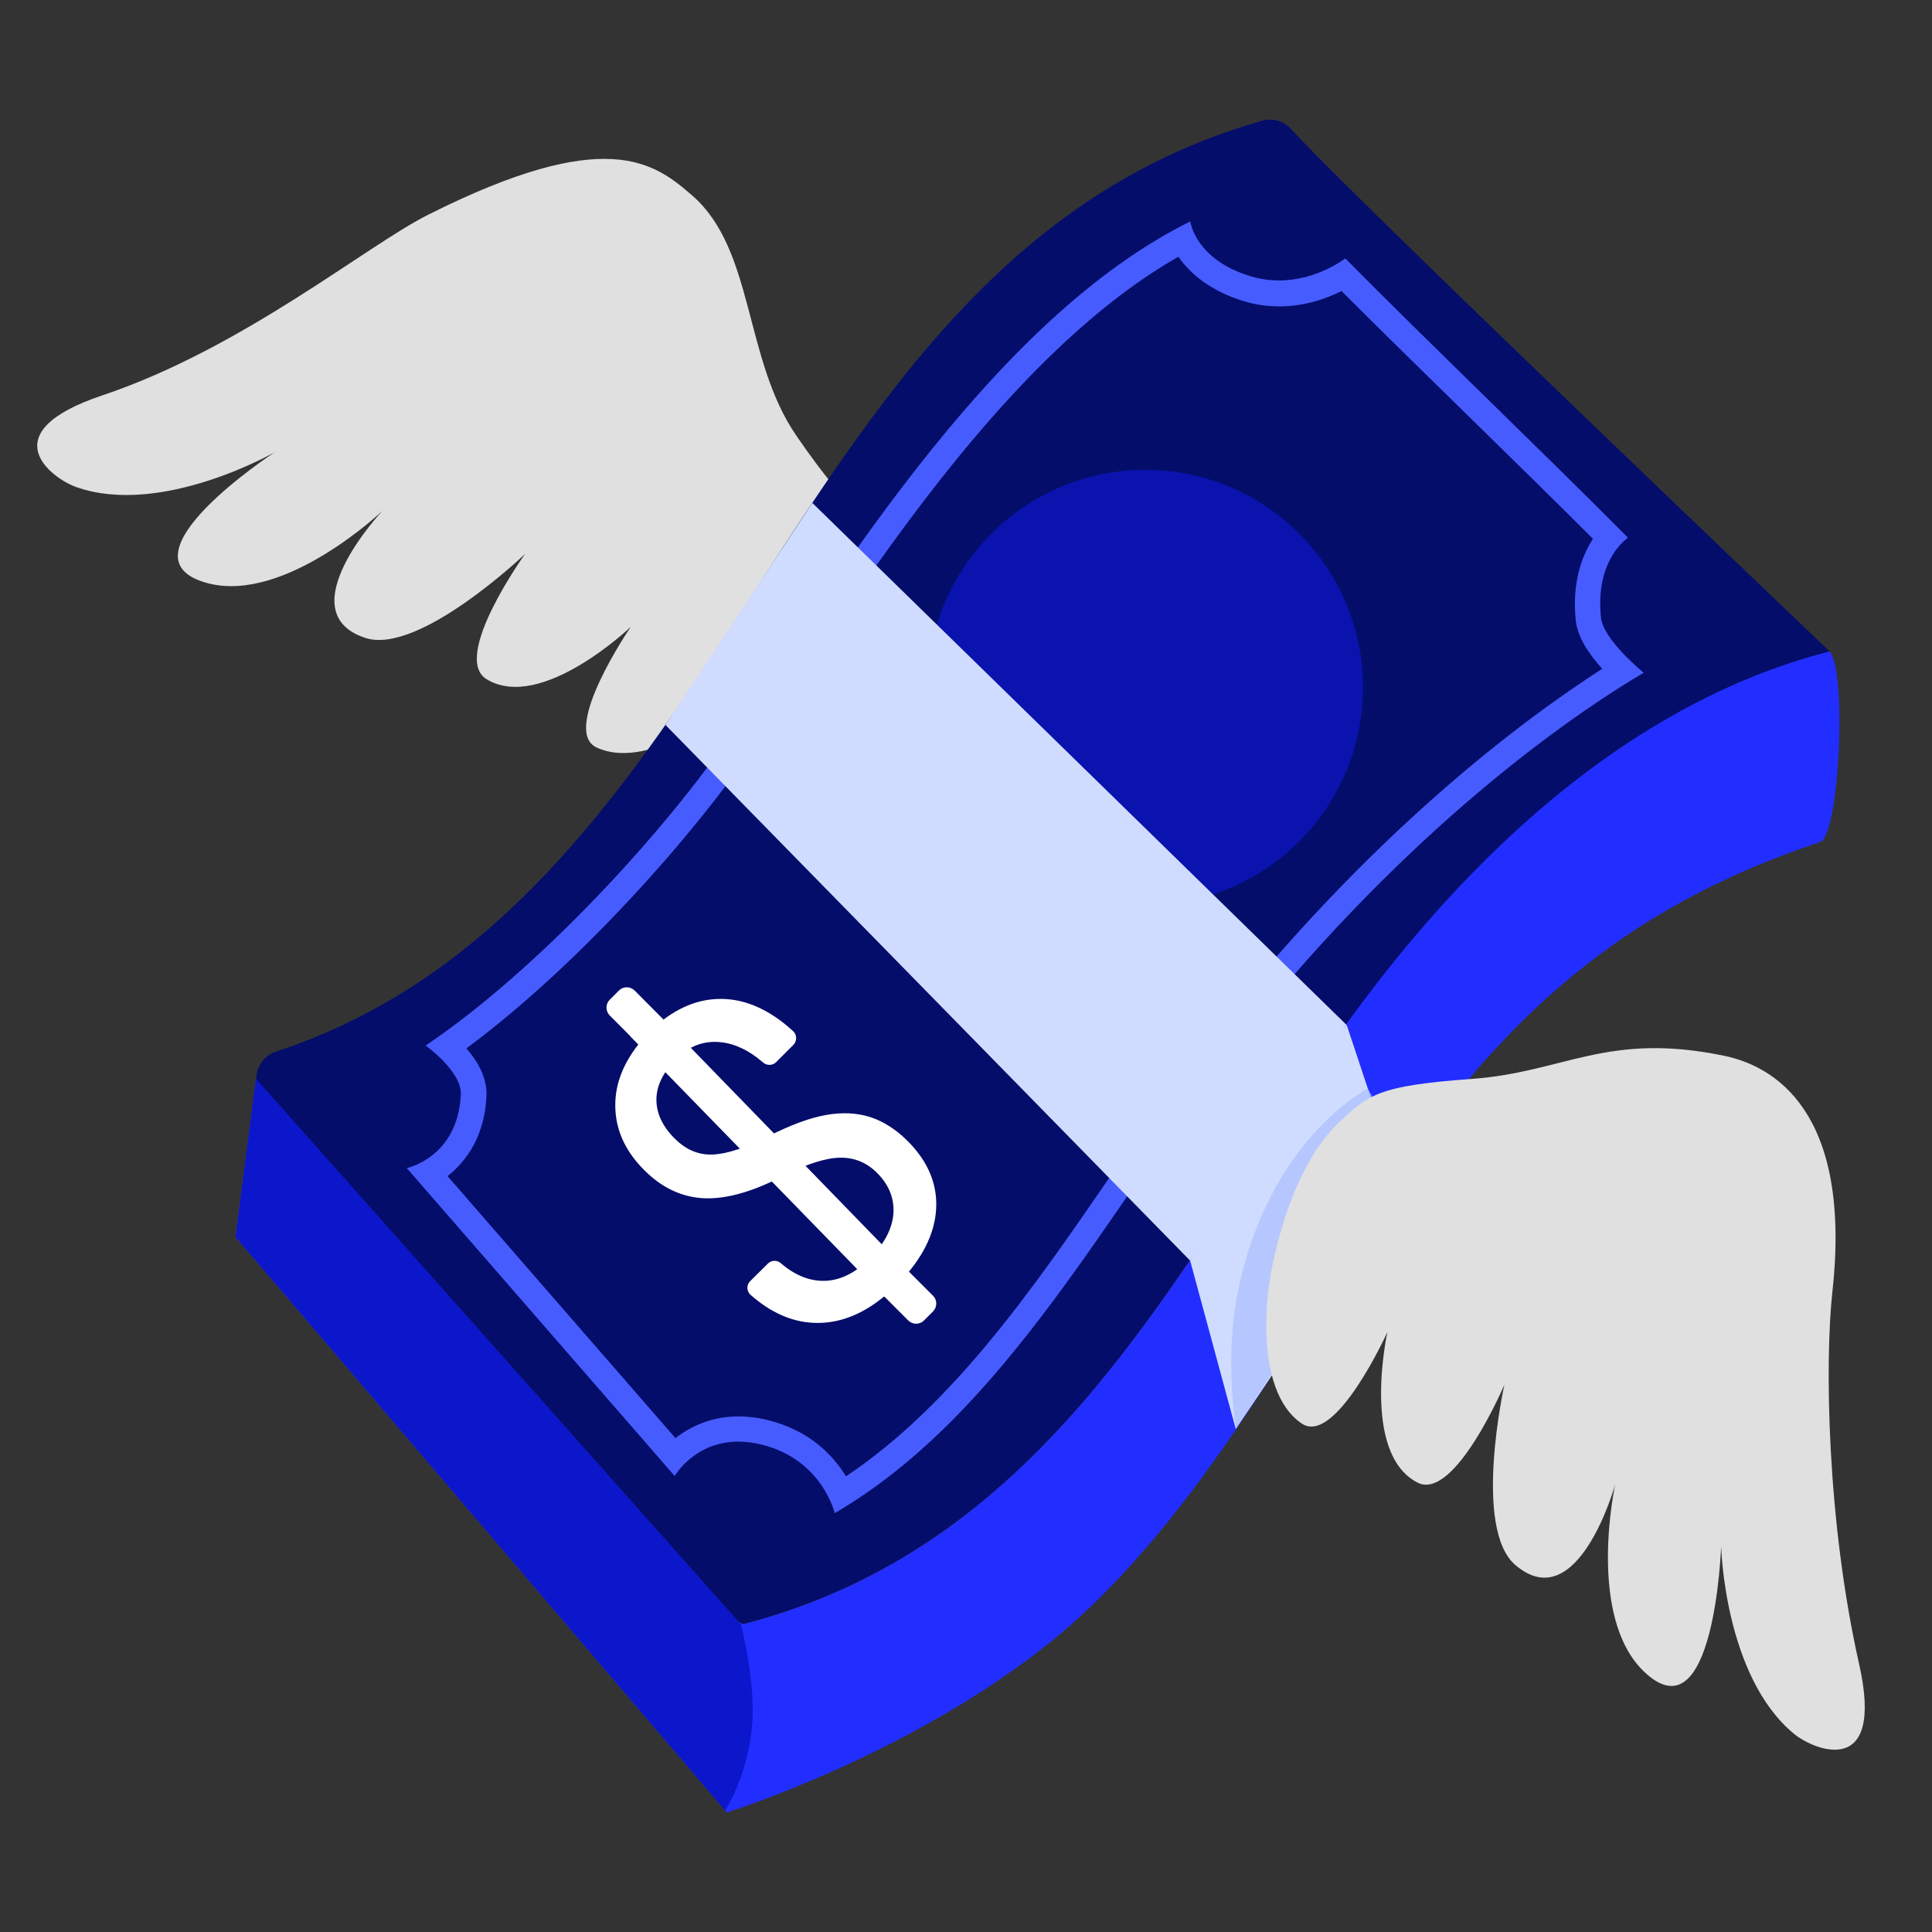
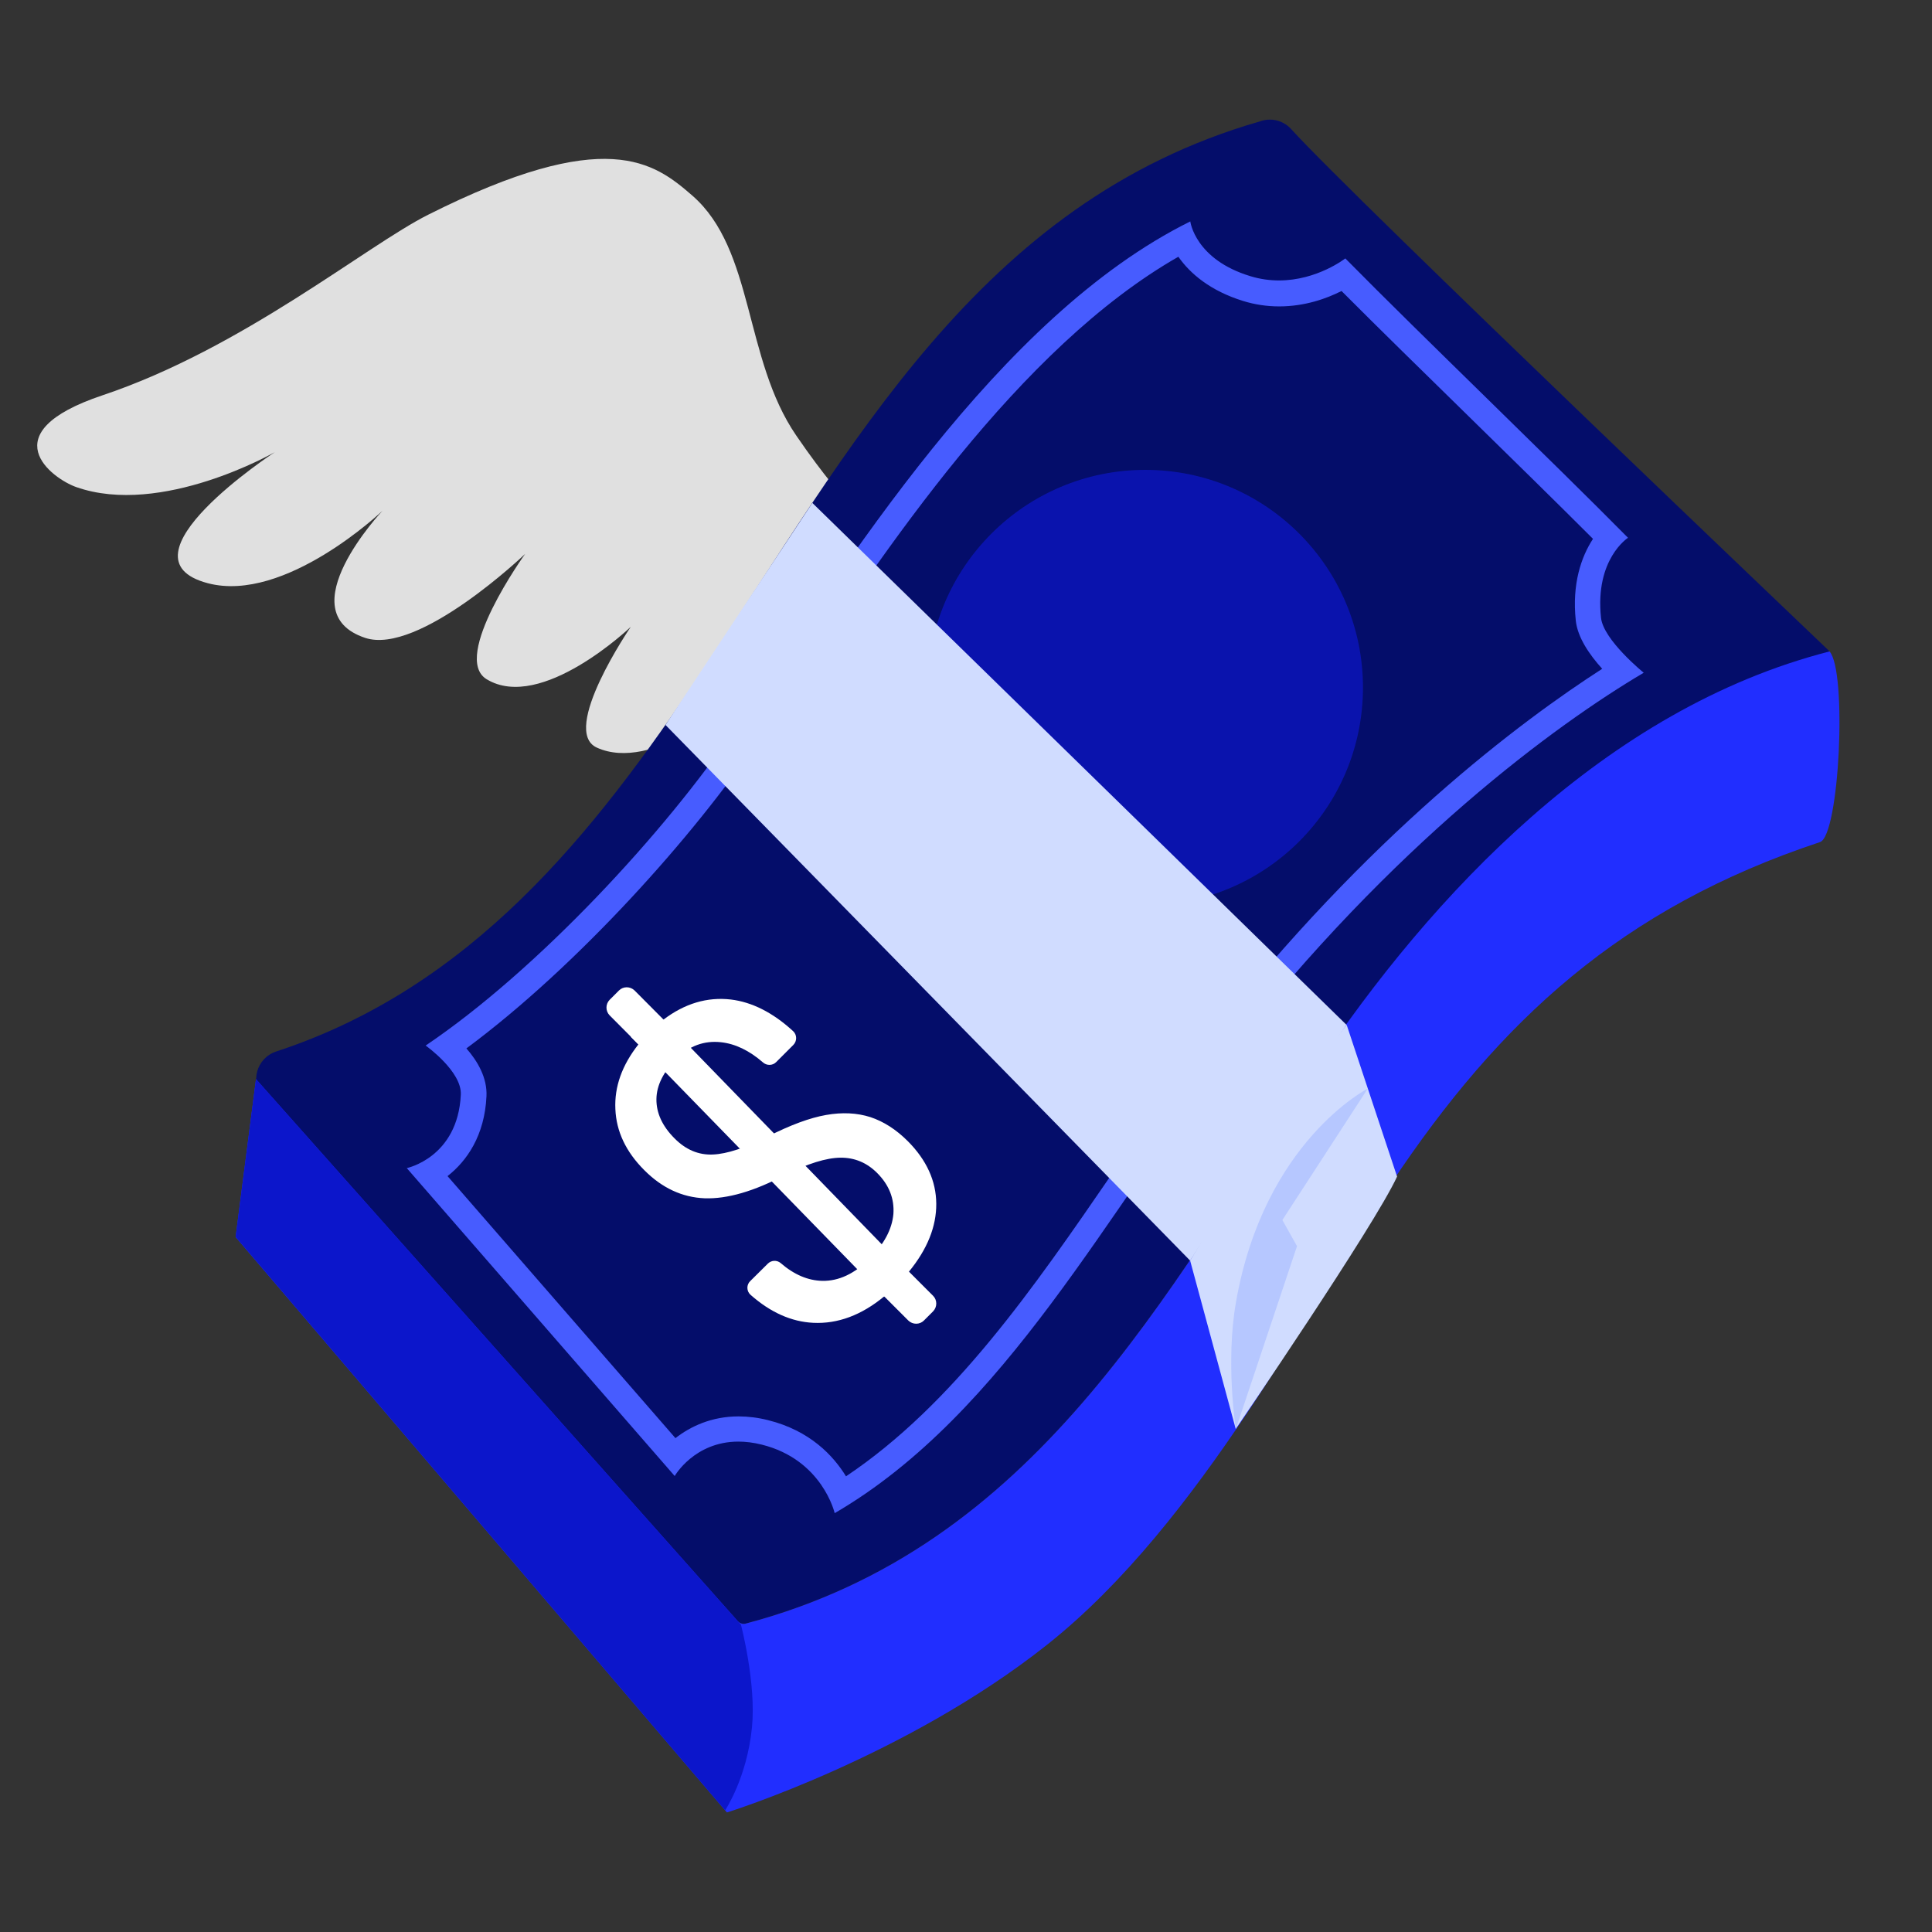
<svg xmlns="http://www.w3.org/2000/svg" id="e02dSIAf6rk1" viewBox="0 0 128 128" shape-rendering="geometricPrecision" text-rendering="geometricPrecision">
  <rect x="0" y="0" width="128" height="128" fill="#333333" stroke="none" />
  <defs>
    <linearGradient id="e02dSIAf6rk3-fill" x1="81.426" y1="11.157" x2="81.426" y2="11.157" spreadMethod="pad" gradientUnits="userSpaceOnUse" gradientTransform="translate(0 0)">
      <stop id="e02dSIAf6rk3-fill-0" offset="0%" stop-color="#43a047" />
      <stop id="e02dSIAf6rk3-fill-1" offset="99.9%" stop-color="#66bb6a" />
    </linearGradient>
  </defs>
  <path d="M56.48,35.92c.6-2.69.14-1.41-3.73-7.07-3.48-5.08-2.76-12.3-6.88-15.89-2.53-2.2-5.7-4.67-17.51,1.27-4.1,2.06-12.29,8.85-21.57,11.96-7.47,2.5-3.33,5.52-1.74,6.08c5.66,1.99,13.15-2.31,13.15-2.31s-10.74,7.02-4.43,8.68c5.12,1.35,11.57-4.8,11.57-4.8s-6.32,6.7-1.15,8.42c3.55,1.18,10.6-5.56,10.6-5.56s-4.93,6.85-2.55,8.3c3.62,2.2,9.55-3.47,9.55-3.47s-4.71,6.88-2.25,8c3.68,1.68,9.14-3.04,9.14-3.04s6.72-5.76,7.8-10.57Z" fill="#e0e0e0" />
  <path d="M81.39,11.13l.07.05" fill="url(#e02dSIAf6rk3-fill)" />
  <path d="M87.13,70.83c-10.05,15.06-18.5,31.65-37.72,36.73-.2.05-.41-.01-.55-.16L17.46,72.75c-.93-1.03-.47-2.66.85-3.09c12.91-4.24,20.97-14.34,28.15-25.11c9.9-14.83,18.38-31.15,36.99-36.5.71-.27,1.54-.1,2.08.49c4.17,4.6,35.62,34.54,35.67,34.6.02.01-26.36,16.13-34.07,27.69Z" fill="#040d6a" />
  <path d="M58.11,77.71c-.68-.68-1.49-1.02-2.43-1.01s-2.16.39-3.67,1.14c-2.05,1.09-3.83,1.6-5.32,1.55-1.49-.06-2.83-.68-4.01-1.87-1.21-1.21-1.85-2.56-1.91-4.04-.07-1.48.44-2.91,1.53-4.29l-1.91-1.92c-.28-.286-.28-.744,0-1.03l.62-.62c.28-.28.74-.28,1.03,0l1.92,1.93c1.41-1.07,2.9-1.51,4.46-1.33c1.4.17,2.78.86,4.13,2.1.26.24.26.66.01.91l-1.14,1.14c-.24.24-.63.24-.88.01-.9-.78-1.83-1.23-2.78-1.33-1.11-.12-2.09.24-2.93,1.08-.88.88-1.33,1.78-1.34,2.69-.01.92.39,1.79,1.2,2.6.75.76,1.6,1.11,2.54,1.07s2.15-.44,3.65-1.2s2.77-1.23,3.85-1.42c1.07-.19,2.05-.14,2.93.14.88.29,1.71.82,2.49,1.6c1.24,1.25,1.87,2.63,1.88,4.14s-.59,3.01-1.81,4.5l1.6,1.6c.28.28.28.74,0,1.03l-.61.61c-.28.28-.74.28-1.03,0l-1.6-1.6c-1.5,1.24-3.07,1.83-4.7,1.75-1.45-.07-2.84-.69-4.16-1.86-.128-.116-.202-.28-.204-.453s.068-.338.194-.457l1.16-1.15c.23-.23.6-.25.85-.04.89.77,1.81,1.16,2.76,1.18c1.09.02,2.13-.47,3.12-1.46.97-.96,1.5-1.96,1.59-2.97.07-1.01-.28-1.92-1.08-2.72Z" fill="#fff" />
  <path d="M60.67,84.74l-2.1,1.17L42.34,69.25l-.55-.56l2.17-1.13l16.23,16.7Z" fill="#fff" />
  <circle r="14.42" transform="translate(75.88 45.55)" opacity="0.5" fill="#101bf1" />
  <path d="M92.16,78.42c-5.15,7.72-12.57,22.45-22.79,30.55-9.38,7.44-21.21,11.11-21.21,11.11L15.61,81.96L16.96,71.5l31.92,35.91c.13.14.33.21.52.16c19.23-5.08,27.68-21.67,37.73-36.73c7.71-11.56,19.24-23.88,34.08-27.68c1.18,1.3.66,12.2-.63,12.63-13.15,4.36-21.22,11.82-28.42,22.63Z" fill="#212eff" />
  <path d="M78.85,83.52l3.02,11.15c0,0,9.2-13.46,10.69-16.72L89.22,67.9c-4.46,5.55-10.37,15.62-10.37,15.62Z" fill="#d0dcff" />
  <path d="M78.07,17.01c.77,1.11,2.12,2.26,4.29,2.93.77.24,1.58.36,2.39.36c1.72,0,3.16-.53,4.13-1.02c2.43,2.44,5.47,5.41,8.41,8.29c2.88,2.82,5.84,5.72,8.25,8.13-.78,1.19-1.4,2.99-1.14,5.42.12,1.12.91,2.26,1.75,3.19-5.32,3.42-15.53,11.02-26,24.42-2.21,2.83-4.37,5.97-6.45,9-5.18,7.54-10.53,15.32-17.65,20.08-.84-1.37-2.39-3.03-5.16-3.72-.67-.17-1.33-.25-1.96-.25-1.78,0-3.18.66-4.18,1.44L29.65,77.92c1.27-.99,2.46-2.68,2.58-5.29.06-1.22-.59-2.33-1.33-3.17c7.36-5.45,15.13-14.14,19.31-20.38.61-.91,1.24-1.86,1.89-2.84c6.54-9.87,15.4-23.19,25.97-29.23m.79-2.34C66.14,20.97,56.01,37.38,48.8,48.12c-4.72,7.03-13.25,16.2-20.6,21.15c0,0,2.41,1.71,2.33,3.26-.2,4.16-3.58,4.86-3.58,4.86L44.7,97.79c0,0,1.3-2.28,4.22-2.28.47,0,.99.06,1.55.2c4.02,1,4.83,4.54,4.83,4.54c11.34-6.6,18.19-20.27,26.17-30.5c10.83-13.87,21.6-21.73,27.43-25.18c0,0-2.68-2.17-2.83-3.65-.41-3.89,1.79-5.29,1.79-5.29-5.15-5.21-13.61-13.32-18.73-18.51c0,0-1.86,1.46-4.39,1.46-.6,0-1.24-.08-1.89-.28-3.68-1.11-3.99-3.63-3.99-3.63Z" fill="#475cff" />
  <path d="M53.82,33.32L44.09,48.03L78.85,83.52c0,0,5.68-8.98,10.36-15.62L53.82,33.32Z" fill="#d0dcff" />
-   <path d="M90.62,72.12c0,0-6.86,3.49-8.73,14.13-.71,4.02-.01,8.42-.01,8.42l5.66-8.71l4.05-12.11-.97-1.73Z" opacity="0.68" fill="#abbdff" />
-   <path d="M88.65,74.43c1.99-1.91,2.65-2.5,8.87-2.95c6.14-.45,8.96-3.14,16.72-1.53c3.28.68,8.48,3.68,7.16,15.64-.5,4.56-.38,15.1,1.77,24.65c1.73,7.68-3,5.71-4.3,4.64-4.64-3.81-4.84-12.44-4.84-12.44s-.44,12.82-5.13,8.29c-3.8-3.68-1.89-12.38-1.89-12.38s-2.46,8.88-6.61,5.34c-2.85-2.43-.73-11.95-.73-11.95s-3.31,7.77-5.77,6.48c-3.76-1.96-1.98-9.97-1.98-9.97s-3.44,7.59-5.68,6.06c-3.34-2.28-2.13-9.39-2.13-9.39s.98-7.08,4.54-10.49Z" fill="#e0e0e0" />
+   <path d="M90.62,72.12c0,0-6.86,3.49-8.73,14.13-.71,4.02-.01,8.42-.01,8.42l4.05-12.11-.97-1.73Z" opacity="0.68" fill="#abbdff" />
  <path d="M15.61,81.95l32.43,37.99c0,0,1.45-2.15,1.78-5.5.29-2.92-.73-6.8-.73-6.8L16.96,71.49L15.61,81.95Z" fill="#0c16cb" />
</svg>